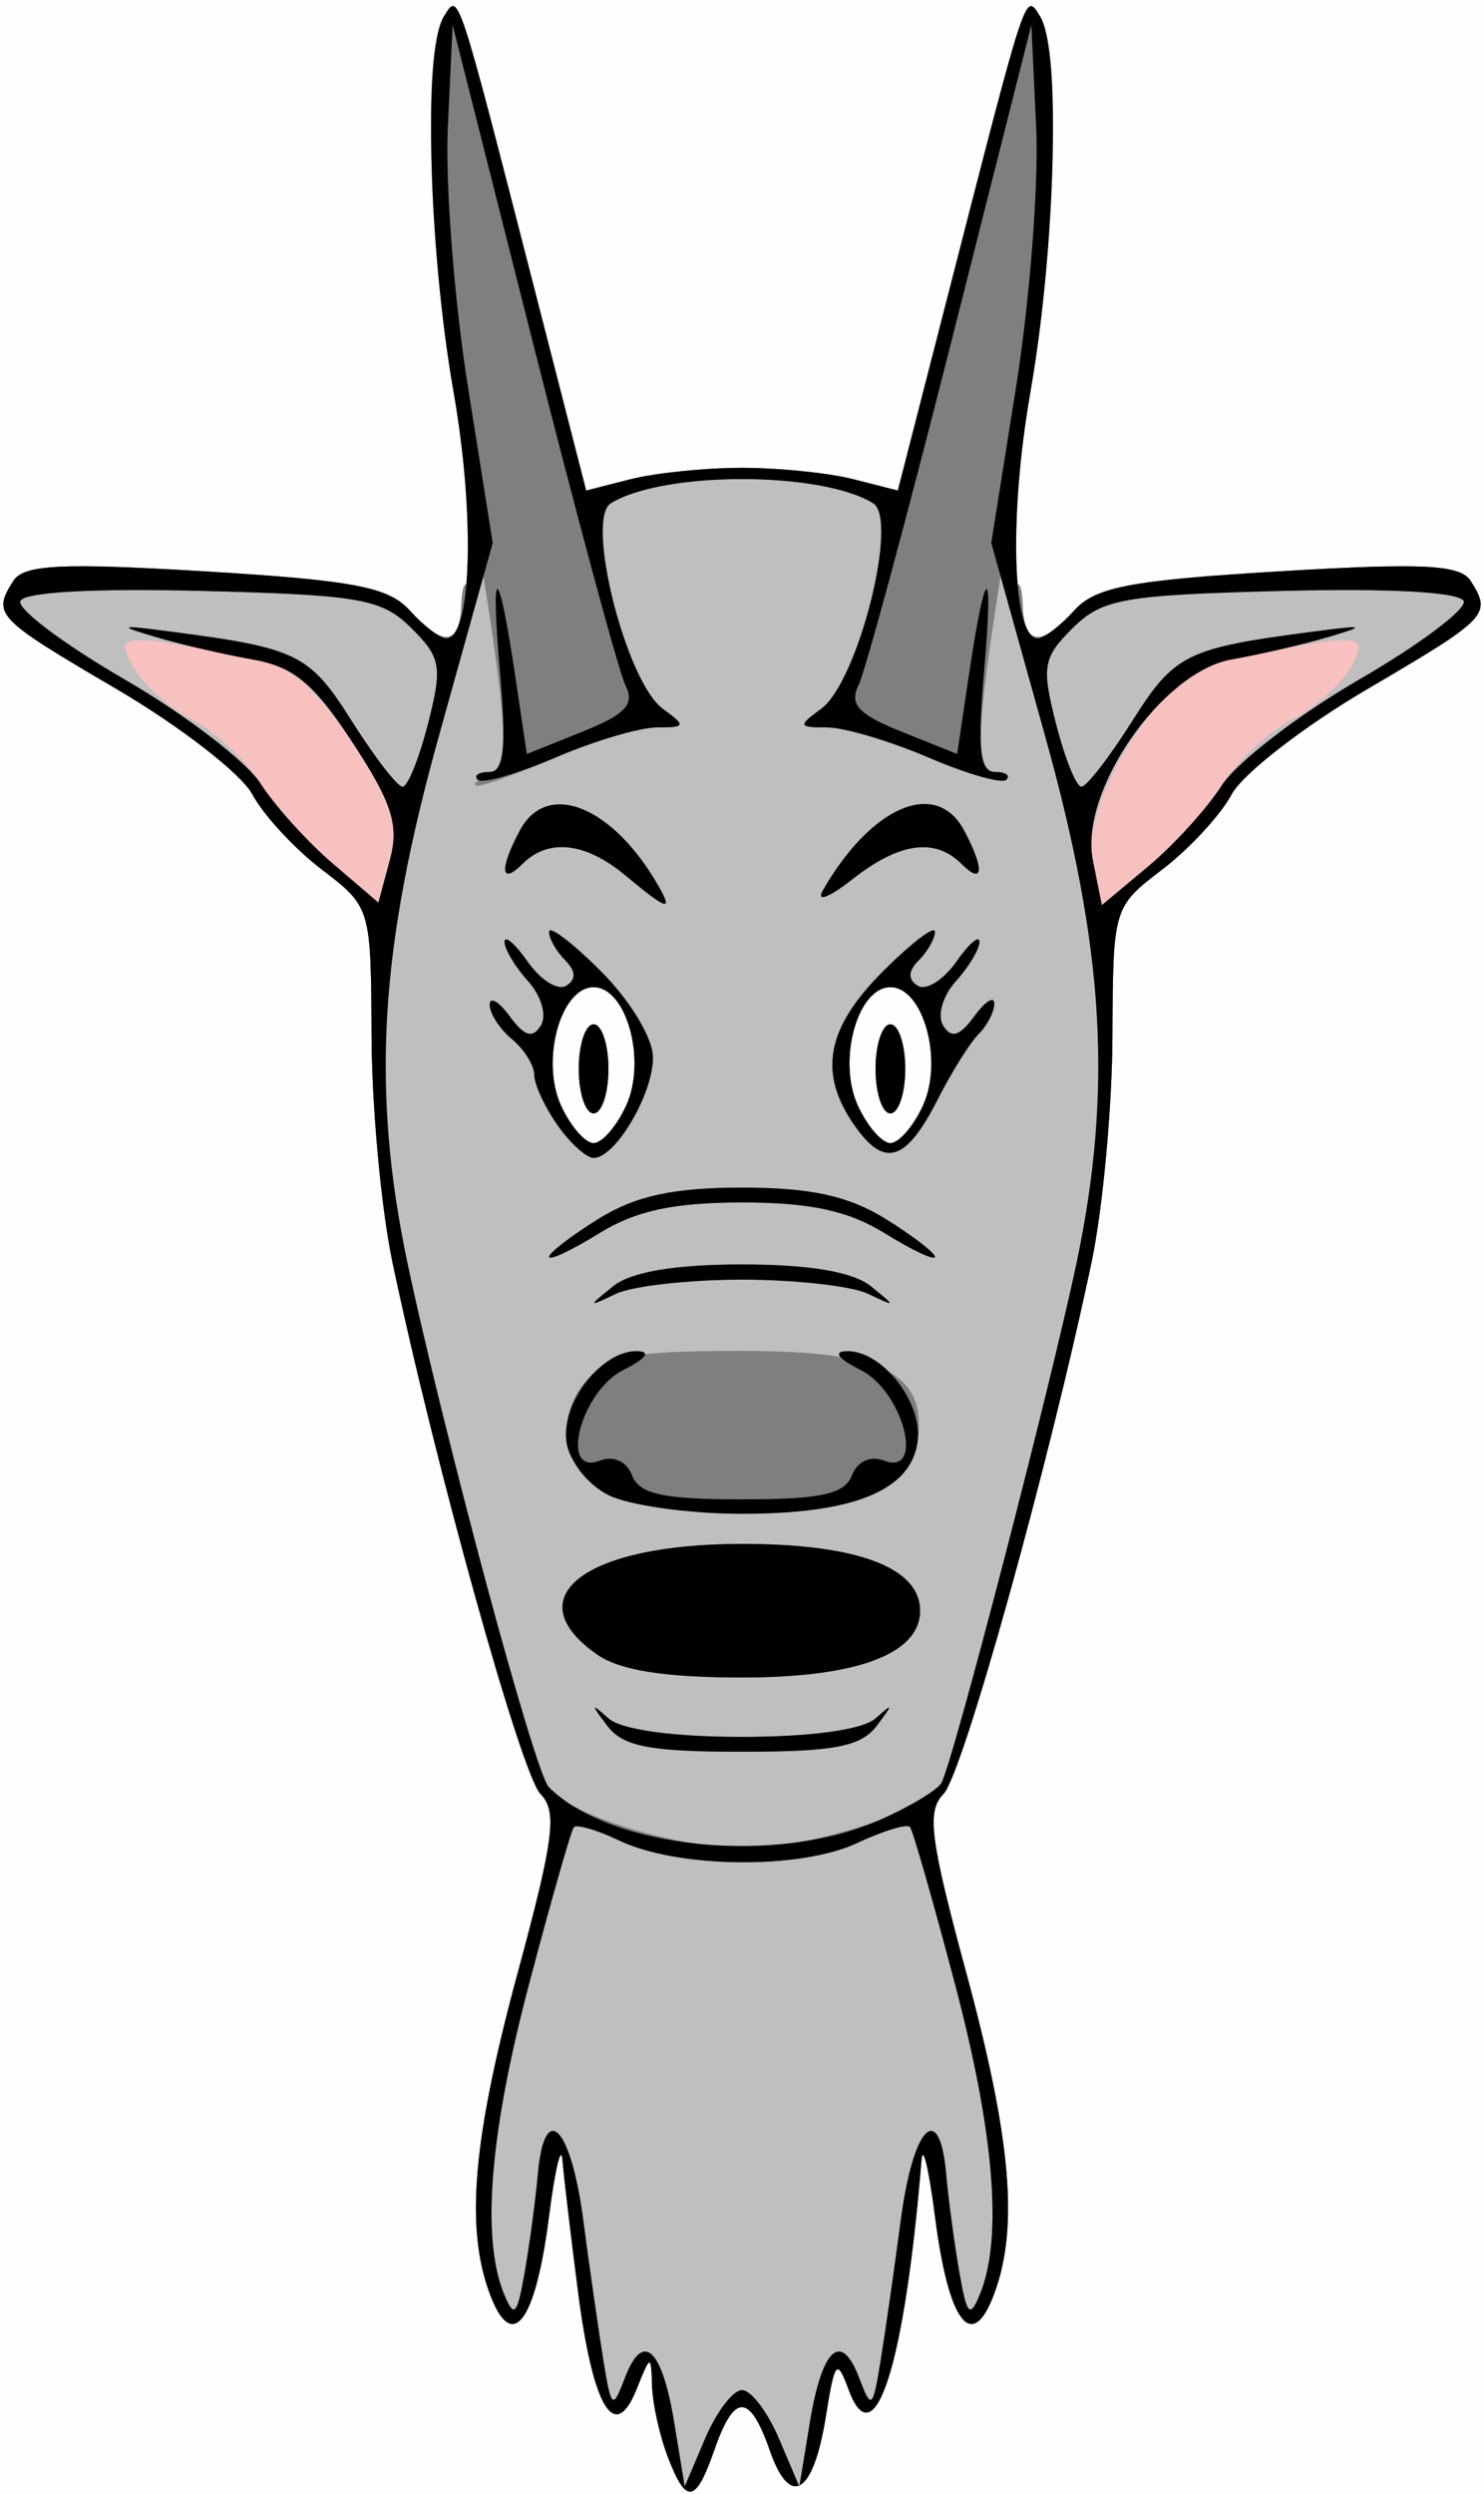
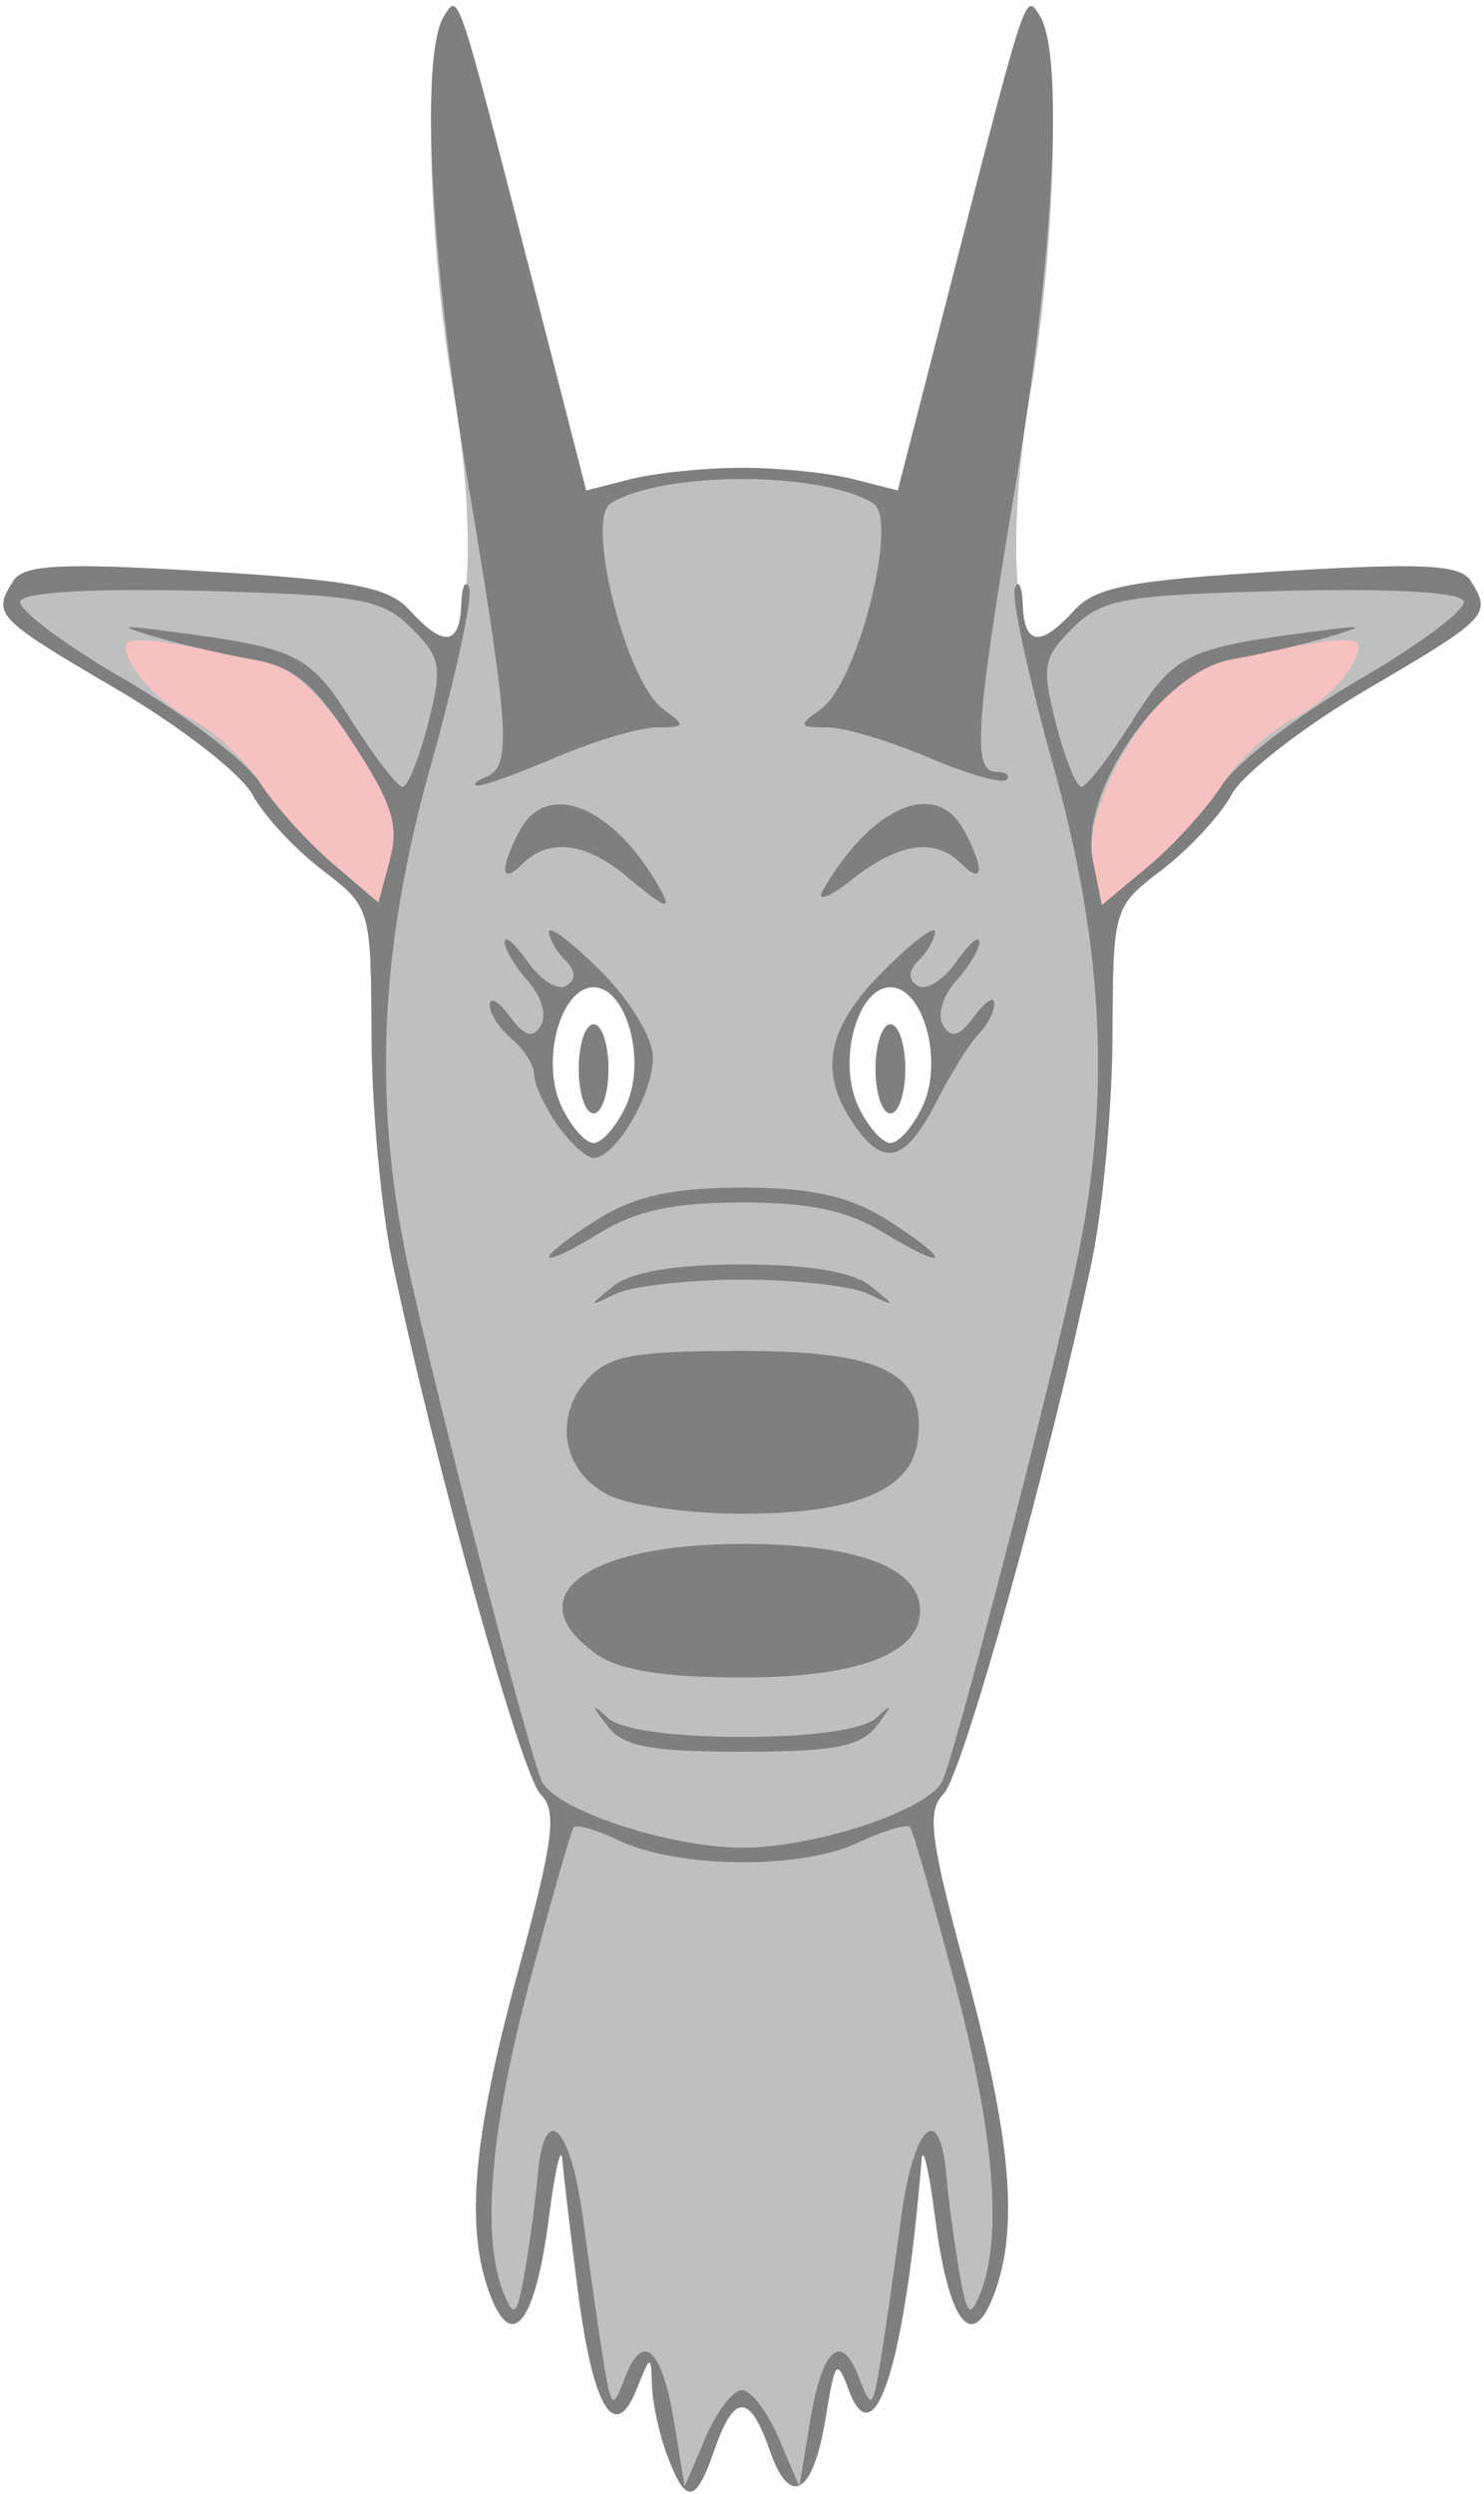
<svg xmlns="http://www.w3.org/2000/svg" xmlns:ns1="http://www.inkscape.org/namespaces/inkscape" xmlns:ns2="http://sodipodi.sourceforge.net/DTD/sodipodi-0.dtd" id="svg2" version="1.1" ns1:version="0.48.4 r9939" width="100" height="168" ns2:docname="Goat.bmp">
  <rect width="100%" height="100%" fill="#333333" stroke="none" />
  <title id="title2999">Goat</title>
  <defs id="defs6" />
  <ns2:namedview pagecolor="#ffffff" bordercolor="#666666" borderopacity="1" objecttolerance="10" gridtolerance="10" guidetolerance="10" ns1:pageopacity="0" ns1:pageshadow="2" ns1:window-width="1024" ns1:window-height="721" id="namedview4" showgrid="false" ns1:zoom="2.85891" ns1:cx="50" ns1:cy="84" ns1:window-x="-4" ns1:window-y="-4" ns1:window-maximized="1" ns1:current-layer="svg2" />
  <g id="g2987">
    <path style="fill:#fefefe" d="m 0,84 0,-84 50,0 50,0 0,84 0,84 -50,0 -50,0 0,-84 z" id="path2997" ns1:connector-curvature="0" />
    <path style="fill:#f7c1bf" d="m 44.975,165.435 c -0.536,-1.411 -1.004,-3.548 -1.039,-4.75 -0.061,-2.1 -0.101,-2.091 -1.03,0.235 -1.485,3.715 -2.944,1.299 -3.956,-6.552 -0.487,-3.777 -0.959,-7.768 -1.049,-8.868 -0.09,-1.1 -0.499,0.622 -0.909,3.826 -0.908,7.101 -2.469,9.182 -3.956,5.272 -1.704,-4.481 -1.189,-10.494 1.86,-21.742 2.426,-8.949 2.67,-10.86 1.533,-12 C 35.135,119.558 29.313,98.663 26.44,85 25.689,81.425 25.057,74.585 25.037,69.801 25,61.14 24.985,61.091 21.678,58.568 19.851,57.175 17.749,54.899 17.006,53.511 16.263,52.124 12.133,48.923 7.828,46.399 -0.299,41.634 -0.533,41.39 0.897,39.132 1.594,38.032 4.116,37.906 13.824,38.489 c 9.976,0.599 12.356,1.052 13.773,2.618 C 28.539,42.148 29.651,43 30.067,43 31.785,43 32.031,34.79 30.564,26.408 28.856,16.639 28.519,3.309 29.924,1.089 30.927,-0.496 30.756,-1.014 36.092,19.772 L 39.5,33.044 l 3,-0.765 c 1.65,-0.421 5.025,-0.765 7.5,-0.765 2.475,0 5.85,0.344 7.5,0.765 l 3,0.765 3.408,-13.272 C 69.244,-1.014 69.073,-0.496 70.076,1.089 71.481,3.309 71.144,16.639 69.436,26.408 67.969,34.79 68.215,43 69.933,43 c 0.416,0 1.528,-0.852 2.47,-1.893 1.417,-1.566 3.797,-2.018 13.773,-2.618 9.708,-0.583 12.229,-0.458 12.927,0.643 1.43,2.257 1.196,2.502 -6.931,7.267 -4.305,2.524 -8.436,5.725 -9.178,7.112 -0.743,1.388 -2.845,3.663 -4.672,5.057 -3.307,2.523 -3.322,2.572 -3.359,11.233 C 74.943,74.585 74.311,81.425 73.56,85 c -2.873,13.663 -8.694,34.558 -9.99,35.856 -1.138,1.14 -0.893,3.051 1.533,12 3.049,11.247 3.564,17.261 1.86,21.742 -1.487,3.91 -3.048,1.829 -3.956,-5.272 -0.41,-3.204 -0.819,-4.926 -0.909,-3.826 -1.128,13.77 -3.166,20.195 -4.91,15.481 -0.791,-2.138 -0.934,-1.972 -1.533,1.773 -0.845,5.282 -2.411,6.245 -3.779,2.321 -1.35,-3.872 -2.396,-3.893 -3.726,-0.075 -1.279,3.669 -1.912,3.756 -3.175,0.435 z M 42.2,74.46 C 43.581,71.428 42.219,66.5 40,66.5 c -2.219,0 -3.581,4.928 -2.2,7.96 C 38.436,75.857 39.426,77 40,77 c 0.574,0 1.564,-1.143 2.2,-2.54 z M 39,72 c 0,-1.65 0.45,-3 1,-3 0.55,0 1,1.35 1,3 0,1.65 -0.45,3 -1,3 -0.55,0 -1,-1.35 -1,-3 z m 23.2,2.46 C 63.581,71.428 62.219,66.5 60,66.5 c -2.219,0 -3.581,4.928 -2.2,7.96 C 58.436,75.857 59.426,77 60,77 c 0.574,0 1.564,-1.143 2.2,-2.54 z M 59,72 c 0,-1.65 0.45,-3 1,-3 0.55,0 1,1.35 1,3 0,1.65 -0.45,3 -1,3 -0.55,0 -1,-1.35 -1,-3 z" id="path2995" ns1:connector-curvature="0" />
    <path style="fill:#bfbfbf" d="m 44.975,165.435 c -0.536,-1.411 -1.004,-3.548 -1.039,-4.75 -0.061,-2.1 -0.101,-2.091 -1.03,0.235 -1.485,3.715 -2.944,1.299 -3.956,-6.552 -0.487,-3.777 -0.959,-7.768 -1.049,-8.868 -0.09,-1.1 -0.499,0.622 -0.909,3.826 -0.908,7.101 -2.469,9.182 -3.956,5.272 -1.704,-4.481 -1.189,-10.494 1.86,-21.742 2.426,-8.949 2.67,-10.86 1.533,-12 C 35.135,119.558 29.313,98.663 26.44,85 25.689,81.425 25.057,74.585 25.037,69.801 25,61.14 24.985,61.091 21.678,58.568 19.851,57.175 17.749,54.899 17.006,53.511 16.263,52.124 12.133,48.923 7.828,46.399 -0.299,41.634 -0.533,41.39 0.897,39.132 1.594,38.032 4.116,37.906 13.824,38.489 c 9.976,0.599 12.356,1.052 13.773,2.618 C 28.539,42.148 29.651,43 30.067,43 31.785,43 32.031,34.79 30.564,26.408 28.856,16.639 28.519,3.309 29.924,1.089 30.927,-0.496 30.756,-1.014 36.092,19.772 L 39.5,33.044 l 3,-0.765 c 1.65,-0.421 5.025,-0.765 7.5,-0.765 2.475,0 5.85,0.344 7.5,0.765 l 3,0.765 3.408,-13.272 C 69.244,-1.014 69.073,-0.496 70.076,1.089 71.481,3.309 71.144,16.639 69.436,26.408 67.969,34.79 68.215,43 69.933,43 c 0.416,0 1.528,-0.852 2.47,-1.893 1.417,-1.566 3.797,-2.018 13.773,-2.618 9.708,-0.583 12.229,-0.458 12.927,0.643 1.43,2.257 1.196,2.502 -6.931,7.267 -4.305,2.524 -8.436,5.725 -9.178,7.112 -0.743,1.388 -2.845,3.663 -4.672,5.057 -3.307,2.523 -3.322,2.572 -3.359,11.233 C 74.943,74.585 74.311,81.425 73.56,85 c -2.873,13.663 -8.694,34.558 -9.99,35.856 -1.138,1.14 -0.893,3.051 1.533,12 3.049,11.247 3.564,17.261 1.86,21.742 -1.487,3.91 -3.048,1.829 -3.956,-5.272 -0.41,-3.204 -0.819,-4.926 -0.909,-3.826 -1.128,13.77 -3.166,20.195 -4.91,15.481 -0.791,-2.138 -0.934,-1.972 -1.533,1.773 -0.845,5.282 -2.411,6.245 -3.779,2.321 -1.35,-3.872 -2.396,-3.893 -3.726,-0.075 -1.279,3.669 -1.912,3.756 -3.175,0.435 z M 42.2,74.46 C 43.581,71.428 42.219,66.5 40,66.5 c -2.219,0 -3.581,4.928 -2.2,7.96 C 38.436,75.857 39.426,77 40,77 c 0.574,0 1.564,-1.143 2.2,-2.54 z M 39,72 c 0,-1.65 0.45,-3 1,-3 0.55,0 1,1.35 1,3 0,1.65 -0.45,3 -1,3 -0.55,0 -1,-1.35 -1,-3 z m 23.2,2.46 C 63.581,71.428 62.219,66.5 60,66.5 c -2.219,0 -3.581,4.928 -2.2,7.96 C 58.436,75.857 59.426,77 60,77 c 0.574,0 1.564,-1.143 2.2,-2.54 z M 59,72 c 0,-1.65 0.45,-3 1,-3 0.55,0 1,1.35 1,3 0,1.65 -0.45,3 -1,3 -0.55,0 -1,-1.35 -1,-3 z M 23.773,50.06 C 21.68,46.873 19.598,44.893 18,44.571 8.119,42.583 7.713,42.596 8.924,44.859 c 0.624,1.166 2.405,2.777 3.957,3.58 1.552,0.803 3.631,2.72 4.62,4.26 0.989,1.541 3.194,3.994 4.898,5.453 L 25.5,60.803 26.273,57.924 c 0.628,-2.34 0.16,-3.812 -2.5,-7.864 z m 58.599,2.778 c 1.03,-1.602 3.154,-3.576 4.72,-4.386 1.567,-0.81 3.359,-2.427 3.983,-3.594 C 92.287,42.596 91.881,42.583 82,44.571 78.266,45.323 72.848,53.992 73.64,57.948 l 0.605,3.024 3.128,-2.611 c 1.72,-1.436 3.97,-3.921 5,-5.523 z" id="path2993" ns1:connector-curvature="0" />
    <path style="fill:#7f7f7f" d="m 44.975,165.435 c -0.536,-1.411 -1.004,-3.548 -1.039,-4.75 -0.061,-2.1 -0.101,-2.091 -1.03,0.235 -1.485,3.715 -2.944,1.299 -3.956,-6.552 -0.487,-3.777 -0.959,-7.768 -1.049,-8.868 -0.09,-1.1 -0.499,0.622 -0.909,3.826 -0.908,7.101 -2.469,9.182 -3.956,5.272 -1.704,-4.481 -1.189,-10.494 1.86,-21.742 2.426,-8.949 2.67,-10.86 1.533,-12 C 35.135,119.558 29.313,98.663 26.44,85 25.689,81.425 25.057,74.585 25.037,69.801 25,61.14 24.985,61.091 21.678,58.568 19.851,57.175 17.749,54.899 17.006,53.511 16.263,52.124 12.133,48.923 7.828,46.399 -0.299,41.634 -0.533,41.39 0.897,39.132 1.594,38.032 4.116,37.906 13.824,38.489 c 9.976,0.599 12.356,1.052 13.773,2.618 2.267,2.505 3.386,2.39 3.482,-0.357 0.043,-1.238 0.285,-1.751 0.536,-1.141 0.252,0.61 -0.909,5.976 -2.579,11.923 C 25.603,63.761 25.117,73.95 27.44,85 c 1.785,8.489 8.401,33.934 9.13,35.114 1.134,1.834 8.05,4.157 12.93,4.342 4.748,0.18 12.674,-2.31 13.957,-4.386 C 64.165,118.925 70.808,93.329 72.56,85 74.883,73.95 74.397,63.761 70.964,51.533 69.293,45.585 68.133,40.22 68.385,39.609 68.636,38.999 68.878,39.513 68.921,40.75 c 0.096,2.747 1.215,2.862 3.482,0.357 1.417,-1.566 3.797,-2.018 13.773,-2.618 9.708,-0.583 12.229,-0.458 12.927,0.643 1.43,2.257 1.196,2.502 -6.931,7.267 -4.305,2.524 -8.436,5.725 -9.178,7.112 -0.743,1.388 -2.845,3.663 -4.672,5.057 -3.307,2.523 -3.322,2.572 -3.359,11.233 C 74.943,74.585 74.311,81.425 73.56,85 c -2.873,13.663 -8.694,34.558 -9.99,35.856 -1.138,1.14 -0.893,3.051 1.533,12 3.049,11.247 3.564,17.261 1.86,21.742 -1.487,3.91 -3.048,1.829 -3.956,-5.272 -0.41,-3.204 -0.819,-4.926 -0.909,-3.826 -1.128,13.77 -3.166,20.195 -4.91,15.481 -0.791,-2.138 -0.934,-1.972 -1.533,1.773 -0.845,5.282 -2.411,6.245 -3.779,2.321 -1.35,-3.872 -2.396,-3.893 -3.726,-0.075 -1.279,3.669 -1.912,3.756 -3.175,0.435 z M 50,161 c 0.603,0 1.72,1.462 2.481,3.25 l 1.384,3.25 0.699,-4.272 c 0.829,-5.067 2.116,-6.243 3.332,-3.042 0.82,2.161 0.916,2.082 1.448,-1.186 0.313,-1.925 0.926,-6.2 1.363,-9.5 0.837,-6.329 2.612,-8.07 3.058,-3 0.145,1.65 0.537,4.575 0.87,6.5 0.516,2.985 0.725,3.206 1.416,1.5 1.528,-3.772 0.948,-10.843 -1.715,-20.917 -1.466,-5.546 -2.822,-10.276 -3.013,-10.512 -0.191,-0.236 -1.804,0.253 -3.584,1.087 -3.813,1.785 -12.079,1.698 -15.992,-0.168 -1.515,-0.723 -2.903,-1.128 -3.084,-0.902 -0.182,0.227 -1.53,4.95 -2.996,10.496 -2.663,10.074 -3.243,17.145 -1.715,20.917 0.691,1.706 0.899,1.485 1.416,-1.5 0.333,-1.925 0.724,-4.85 0.87,-6.5 0.446,-5.07 2.221,-3.329 3.058,3 0.437,3.3 1.05,7.575 1.363,9.5 0.531,3.268 0.627,3.346 1.448,1.186 1.215,-3.201 2.503,-2.025 3.332,3.042 l 0.699,4.272 1.384,-3.25 C 48.28,162.463 49.397,161 50,161 z M 23.773,50.04 C 21.153,46.033 19.802,44.912 17,44.419 c -1.925,-0.338 -4.85,-1.016 -6.5,-1.506 -2.628,-0.78 -2.504,-0.826 1,-0.368 8.563,1.119 9.35,1.507 12.202,6.021 1.539,2.436 3.081,4.43 3.427,4.431 0.346,9.83e-4 1.117,-1.911 1.714,-4.248 0.983,-3.847 0.876,-4.458 -1.128,-6.445 -1.988,-1.971 -3.428,-2.226 -14.114,-2.5 C 6.281,39.618 1.571,39.885 1.364,40.5 c -0.185,0.55 2.99,2.927 7.056,5.283 4.066,2.356 8.178,5.506 9.137,7 0.959,1.494 3.138,3.91 4.843,5.368 L 25.5,60.803 26.273,57.924 c 0.628,-2.339 0.159,-3.818 -2.5,-7.884 z m 58.545,2.883 C 83.318,51.368 87.474,48.162 91.555,45.798 95.635,43.434 98.822,41.05 98.636,40.5 98.429,39.885 93.719,39.618 86.4,39.805 c -10.686,0.274 -12.126,0.529 -14.114,2.5 -2.004,1.987 -2.111,2.598 -1.128,6.445 0.597,2.337 1.369,4.249 1.714,4.248 0.346,-9.84e-4 1.888,-1.995 3.427,-4.431 2.852,-4.514 3.639,-4.902 12.202,-6.021 3.504,-0.458 3.628,-0.412 1,0.368 -1.65,0.49 -4.575,1.167 -6.5,1.506 -4.712,0.828 -10.289,8.888 -9.36,13.529 l 0.605,3.024 3.128,-2.611 c 1.72,-1.436 3.946,-3.883 4.946,-5.438 z M 40.921,116.25 c -1.127,-1.489 -1.115,-1.563 0.078,-0.5 0.861,0.767 4.336,1.25 9.002,1.25 4.666,0 8.141,-0.483 9.002,-1.25 1.193,-1.063 1.204,-0.989 0.078,0.5 C 58.018,117.652 56.215,118 50,118 c -6.215,0 -8.018,-0.348 -9.079,-1.75 z m -0.698,-4.807 C 34.715,107.586 39.425,104 50,104 c 7.762,0 12,1.589 12,4.5 0,2.911 -4.238,4.5 -12,4.5 -5.219,0 -8.242,-0.481 -9.777,-1.557 z M 41,100.71 C 37.925,99.16 37.252,95.484 39.575,92.918 41.031,91.308 42.705,91 50,91 59.569,91 62.492,92.518 61.83,97.143 61.363,100.406 57.53,101.971 50,101.971 c -3.575,0 -7.625,-0.567 -9,-1.26 z M 41.32,86.643 C 42.524,85.674 45.466,85.176 50,85.176 c 4.534,0 7.476,0.497 8.68,1.467 1.725,1.39 1.716,1.417 -0.18,0.511 -1.1,-0.526 -4.925,-0.956 -8.5,-0.956 -3.575,0 -7.4,0.43 -8.5,0.956 -1.895,0.906 -1.905,0.879 -0.18,-0.511 z M 37,84.663 c 0,-0.275 1.516,-1.437 3.368,-2.582 C 42.842,80.553 45.4,80 50,80 c 4.6,0 7.158,0.553 9.632,2.082 C 61.484,83.226 63,84.388 63,84.663 c 0,0.275 -1.516,-0.437 -3.368,-1.582 C 57.158,81.553 54.6,81 50,81 45.4,81 42.842,81.553 40.368,83.082 38.516,84.226 37,84.938 37,84.663 z m 0.557,-8.886 C 36.701,74.555 36,73.035 36,72.4 36,71.765 35.325,70.685 34.5,70 33.675,69.315 33,68.274 33,67.686 c 0,-0.588 0.606,-0.24 1.347,0.774 0.986,1.348 1.549,1.516 2.098,0.628 0.414,-0.67 0.035,-2.005 -0.847,-2.98 C 34.719,65.137 34,63.94 34,63.449 c 0,-0.492 0.706,0.114 1.568,1.345 0.863,1.232 2.027,1.956 2.587,1.61 0.682,-0.421 0.659,-0.989 -0.068,-1.717 C 37.489,64.089 37,63.225 37,62.767 c 0,-0.458 1.575,0.742 3.5,2.667 1.981,1.981 3.5,4.503 3.5,5.811 C 44,73.718 41.464,78 40,78 39.512,78 38.413,77 37.557,75.777 z M 42.2,74.46 C 43.581,71.428 42.219,66.5 40,66.5 c -2.219,0 -3.581,4.928 -2.2,7.96 C 38.436,75.857 39.426,77 40,77 c 0.574,0 1.564,-1.143 2.2,-2.54 z M 39,72 c 0,-1.65 0.45,-3 1,-3 0.55,0 1,1.35 1,3 0,1.65 -0.45,3 -1,3 -0.55,0 -1,-1.35 -1,-3 z m 18.593,3.83 C 55.113,72.289 55.668,69.265 59.5,65.433 c 1.925,-1.925 3.5,-3.125 3.5,-2.667 0,0.458 -0.489,1.323 -1.087,1.92 -0.727,0.727 -0.75,1.295 -0.068,1.717 0.56,0.346 1.724,-0.378 2.587,-1.61 C 65.294,63.563 66,62.957 66,63.449 c 0,0.492 -0.719,1.688 -1.598,2.659 -0.882,0.975 -1.262,2.31 -0.847,2.98 0.549,0.888 1.112,0.72 2.098,-0.628 C 66.394,67.447 67,67.064 67,67.609 c 0,0.545 -0.475,1.466 -1.055,2.046 -0.58,0.58 -1.818,2.556 -2.75,4.39 -2.136,4.204 -3.583,4.665 -5.601,1.784 z m 4.607,-1.37 C 63.581,71.428 62.219,66.5 60,66.5 c -2.219,0 -3.581,4.928 -2.2,7.96 C 58.436,75.857 59.426,77 60,77 c 0.574,0 1.564,-1.143 2.2,-2.54 z M 59,72 c 0,-1.65 0.45,-3 1,-3 0.55,0 1,1.35 1,3 0,1.65 -0.45,3 -1,3 -0.55,0 -1,-1.35 -1,-3 z M 42.139,58.967 C 39.451,56.728 36.949,56.451 35.2,58.2 c -1.474,1.474 -1.557,0.335 -0.165,-2.266 1.84,-3.438 6.294,-1.625 9.375,3.816 0.956,1.689 0.513,1.536 -2.271,-0.783 z m 13.307,1.015 c 3.269,-5.692 7.643,-7.552 9.518,-4.047 C 66.357,58.535 66.274,59.674 64.8,58.2 c -1.795,-1.795 -4.202,-1.458 -7.367,1.032 -1.56,1.227 -2.454,1.565 -1.986,0.75 z M 32.75,52.338 C 34.493,51.634 34.346,49.26 31.512,32.347 28.99,17.294 28.297,3.659 29.924,1.089 30.927,-0.496 30.756,-1.014 36.092,19.772 L 39.5,33.044 l 3,-0.765 c 1.65,-0.421 5.025,-0.765 7.5,-0.765 2.475,0 5.85,0.344 7.5,0.765 l 3,0.765 3.408,-13.272 C 69.244,-1.014 69.073,-0.496 70.076,1.089 71.703,3.659 71.01,17.294 68.488,32.347 65.692,49.031 65.493,52 67.167,52 c 0.642,0 0.93,0.236 0.642,0.525 -0.289,0.289 -2.651,-0.386 -5.25,-1.5 C 59.96,49.911 56.885,49 55.726,49 c -1.941,0 -1.971,-0.1 -0.385,-1.26 2.47,-1.806 5.241,-12.762 3.499,-13.839 -3.52,-2.175 -14.161,-2.175 -17.68,0 -1.742,1.076 1.029,12.032 3.499,13.839 C 46.245,48.9 46.215,49 44.274,49 43.115,49 40.066,49.9 37.5,51 34.934,52.1 32.534,52.964 32.167,52.921 31.8,52.878 32.062,52.615 32.75,52.338 z" id="path2991" ns1:connector-curvature="0" />
-     <path style="fill:#000000" d="m 44.975,165.435 c -0.536,-1.411 -1.004,-3.548 -1.039,-4.75 -0.061,-2.1 -0.101,-2.091 -1.03,0.235 -1.485,3.715 -2.944,1.299 -3.956,-6.552 -0.487,-3.777 -0.959,-7.768 -1.049,-8.868 -0.09,-1.1 -0.499,0.622 -0.909,3.826 -0.908,7.101 -2.469,9.182 -3.956,5.272 -1.704,-4.481 -1.189,-10.494 1.86,-21.742 2.426,-8.949 2.67,-10.86 1.533,-12 C 35.135,119.558 29.313,98.663 26.44,85 25.689,81.425 25.057,74.585 25.037,69.801 25,61.14 24.985,61.091 21.678,58.568 19.851,57.175 17.749,54.899 17.006,53.511 16.263,52.124 12.133,48.923 7.828,46.399 -0.299,41.634 -0.533,41.39 0.897,39.132 1.594,38.032 4.116,37.906 13.824,38.489 c 9.976,0.599 12.356,1.052 13.773,2.618 C 28.539,42.148 29.651,43 30.067,43 31.785,43 32.031,34.79 30.564,26.408 28.856,16.639 28.519,3.309 29.924,1.089 30.927,-0.496 30.756,-1.014 36.092,19.772 L 39.5,33.044 l 3,-0.765 c 1.65,-0.421 5.025,-0.765 7.5,-0.765 2.475,0 5.85,0.344 7.5,0.765 l 3,0.765 3.408,-13.272 C 69.244,-1.014 69.073,-0.496 70.076,1.089 71.481,3.309 71.144,16.639 69.436,26.408 67.969,34.79 68.215,43 69.933,43 c 0.416,0 1.528,-0.852 2.47,-1.893 1.417,-1.566 3.797,-2.018 13.773,-2.618 9.708,-0.583 12.229,-0.458 12.927,0.643 1.43,2.257 1.196,2.502 -6.931,7.267 -4.305,2.524 -8.436,5.725 -9.178,7.112 -0.743,1.388 -2.845,3.663 -4.672,5.057 -3.307,2.523 -3.322,2.572 -3.359,11.233 C 74.943,74.585 74.311,81.425 73.56,85 c -2.873,13.663 -8.694,34.558 -9.99,35.856 -1.138,1.14 -0.893,3.051 1.533,12 3.049,11.247 3.564,17.261 1.86,21.742 -1.487,3.91 -3.048,1.829 -3.956,-5.272 -0.41,-3.204 -0.819,-4.926 -0.909,-3.826 -1.128,13.77 -3.166,20.195 -4.91,15.481 -0.791,-2.138 -0.934,-1.972 -1.533,1.773 -0.845,5.282 -2.411,6.245 -3.779,2.321 -1.35,-3.872 -2.396,-3.893 -3.726,-0.075 -1.279,3.669 -1.912,3.756 -3.175,0.435 z M 50,161 c 0.603,0 1.72,1.462 2.481,3.25 l 1.384,3.25 0.699,-4.272 c 0.829,-5.067 2.116,-6.243 3.332,-3.042 0.82,2.161 0.916,2.082 1.448,-1.186 0.313,-1.925 0.926,-6.2 1.363,-9.5 0.837,-6.329 2.612,-8.07 3.058,-3 0.145,1.65 0.537,4.575 0.87,6.5 0.516,2.985 0.725,3.206 1.416,1.5 1.528,-3.772 0.948,-10.843 -1.715,-20.917 -1.466,-5.546 -2.822,-10.276 -3.013,-10.512 -0.191,-0.236 -1.804,0.253 -3.584,1.087 -3.813,1.785 -12.079,1.698 -15.992,-0.168 -1.515,-0.723 -2.903,-1.128 -3.084,-0.902 -0.182,0.227 -1.53,4.95 -2.996,10.496 -2.663,10.074 -3.243,17.145 -1.715,20.917 0.691,1.706 0.899,1.485 1.416,-1.5 0.333,-1.925 0.724,-4.85 0.87,-6.5 0.446,-5.07 2.221,-3.329 3.058,3 0.437,3.3 1.05,7.575 1.363,9.5 0.531,3.268 0.627,3.346 1.448,1.186 1.215,-3.201 2.503,-2.025 3.332,3.042 l 0.699,4.272 1.384,-3.25 C 48.28,162.463 49.397,161 50,161 z m 9.182,-38.361 c 2.025,-0.885 3.937,-2.021 4.248,-2.525 C 64.159,118.934 70.775,93.489 72.56,85 75.002,73.383 74.427,63.92 70.399,49.485 L 66.798,36.579 68.472,26.04 c 0.921,-5.797 1.529,-13.649 1.351,-17.449 L 69.5,1.681 64.087,23.09 c -2.977,11.775 -5.781,22.152 -6.232,23.06 -0.644,1.298 -0.022,1.97 2.913,3.145 L 64.5,50.79 65.264,45.645 C 66.42,37.865 66.97,37.658 66.311,45.25 65.86,50.434 66.026,52 67.029,52 c 0.718,0 1.068,0.236 0.78,0.525 -0.289,0.289 -2.651,-0.386 -5.25,-1.5 C 59.96,49.911 56.885,49 55.726,49 c -1.941,0 -1.971,-0.1 -0.385,-1.26 2.47,-1.806 5.241,-12.762 3.499,-13.839 -3.52,-2.175 -14.161,-2.175 -17.68,0 -1.742,1.076 1.029,12.032 3.499,13.839 C 46.245,48.9 46.215,49 44.274,49 c -1.16,0 -4.234,0.911 -6.833,2.025 -2.598,1.114 -4.961,1.789 -5.25,1.5 C 31.903,52.236 32.254,52 32.971,52 c 1.002,0 1.169,-1.566 0.718,-6.75 -0.66,-7.592 -0.11,-7.385 1.046,0.395 L 35.5,50.79 39.232,49.295 C 42.166,48.12 42.789,47.448 42.144,46.15 41.694,45.243 38.89,34.866 35.913,23.09 L 30.5,1.681 30.177,8.59 c -0.178,3.8 0.43,11.653 1.351,17.449 L 33.202,36.579 29.601,49.485 C 25.573,63.92 24.998,73.383 27.44,85 c 2.418,11.499 8.604,34.445 9.539,35.379 4.156,4.156 15.272,5.287 22.203,2.26 z M 40.921,116.25 c -1.127,-1.489 -1.115,-1.563 0.078,-0.5 0.861,0.767 4.336,1.25 9.002,1.25 4.666,0 8.141,-0.483 9.002,-1.25 1.193,-1.063 1.204,-0.989 0.078,0.5 C 58.018,117.652 56.215,118 50,118 c -6.215,0 -8.018,-0.348 -9.079,-1.75 z m -0.698,-4.807 C 34.715,107.586 39.425,104 50,104 c 7.762,0 12,1.589 12,4.5 0,2.911 -4.238,4.5 -12,4.5 -5.219,0 -8.242,-0.481 -9.777,-1.557 z M 41,100.71 c -1.375,-0.693 -2.649,-2.299 -2.83,-3.568 -0.376,-2.623 2.35,-6.15 4.735,-6.128 0.994,0.009 0.652,0.489 -0.905,1.273 -2.874,1.447 -4.35,7.167 -1.574,6.102 0.925,-0.355 1.807,0.054 2.173,1.006 C 43.08,100.65 44.695,101 50,101 c 5.305,0 6.92,-0.35 7.401,-1.604 0.365,-0.952 1.248,-1.361 2.173,-1.006 2.775,1.065 1.3,-4.656 -1.574,-6.102 -1.557,-0.784 -1.899,-1.264 -0.905,-1.273 2.386,-0.022 5.111,3.505 4.735,6.128 C 61.363,100.406 57.53,101.971 50,101.971 c -3.575,0 -7.625,-0.567 -9,-1.26 z M 41.32,86.643 C 42.524,85.674 45.466,85.176 50,85.176 c 4.534,0 7.476,0.497 8.68,1.467 1.725,1.39 1.716,1.417 -0.18,0.511 -1.1,-0.526 -4.925,-0.956 -8.5,-0.956 -3.575,0 -7.4,0.43 -8.5,0.956 -1.895,0.906 -1.905,0.879 -0.18,-0.511 z M 37,84.663 c 0,-0.275 1.516,-1.437 3.368,-2.582 C 42.842,80.553 45.4,80 50,80 c 4.6,0 7.158,0.553 9.632,2.082 C 61.484,83.226 63,84.388 63,84.663 c 0,0.275 -1.516,-0.437 -3.368,-1.582 C 57.158,81.553 54.6,81 50,81 45.4,81 42.842,81.553 40.368,83.082 38.516,84.226 37,84.938 37,84.663 z m 0.557,-8.886 C 36.701,74.555 36,73.035 36,72.4 36,71.765 35.325,70.685 34.5,70 33.675,69.315 33,68.274 33,67.686 c 0,-0.588 0.606,-0.24 1.347,0.774 0.986,1.348 1.549,1.516 2.098,0.628 0.414,-0.67 0.035,-2.005 -0.847,-2.98 C 34.719,65.137 34,63.94 34,63.449 c 0,-0.492 0.706,0.114 1.568,1.345 0.863,1.232 2.027,1.956 2.587,1.61 0.682,-0.421 0.659,-0.989 -0.068,-1.717 C 37.489,64.089 37,63.225 37,62.767 c 0,-0.458 1.575,0.742 3.5,2.667 1.981,1.981 3.5,4.503 3.5,5.811 C 44,73.718 41.464,78 40,78 39.512,78 38.413,77 37.557,75.777 z M 42.2,74.46 C 43.581,71.428 42.219,66.5 40,66.5 c -2.219,0 -3.581,4.928 -2.2,7.96 C 38.436,75.857 39.426,77 40,77 c 0.574,0 1.564,-1.143 2.2,-2.54 z M 39,72 c 0,-1.65 0.45,-3 1,-3 0.55,0 1,1.35 1,3 0,1.65 -0.45,3 -1,3 -0.55,0 -1,-1.35 -1,-3 z m 18.593,3.83 C 55.113,72.289 55.668,69.265 59.5,65.433 c 1.925,-1.925 3.5,-3.125 3.5,-2.667 0,0.458 -0.489,1.323 -1.087,1.92 -0.727,0.727 -0.75,1.295 -0.068,1.717 0.56,0.346 1.724,-0.378 2.587,-1.61 C 65.294,63.563 66,62.957 66,63.449 c 0,0.492 -0.719,1.688 -1.598,2.659 -0.882,0.975 -1.262,2.31 -0.847,2.98 0.549,0.888 1.112,0.72 2.098,-0.628 C 66.394,67.447 67,67.064 67,67.609 c 0,0.545 -0.475,1.466 -1.055,2.046 -0.58,0.58 -1.818,2.556 -2.75,4.39 -2.136,4.204 -3.583,4.665 -5.601,1.784 z m 4.607,-1.37 C 63.581,71.428 62.219,66.5 60,66.5 c -2.219,0 -3.581,4.928 -2.2,7.96 C 58.436,75.857 59.426,77 60,77 c 0.574,0 1.564,-1.143 2.2,-2.54 z M 59,72 c 0,-1.65 0.45,-3 1,-3 0.55,0 1,1.35 1,3 0,1.65 -0.45,3 -1,3 -0.55,0 -1,-1.35 -1,-3 z M 42.139,58.967 C 39.451,56.728 36.949,56.451 35.2,58.2 c -1.474,1.474 -1.557,0.335 -0.165,-2.266 1.84,-3.438 6.294,-1.625 9.375,3.816 0.956,1.689 0.513,1.536 -2.271,-0.783 z m 13.307,1.015 c 3.269,-5.692 7.643,-7.552 9.518,-4.047 C 66.357,58.535 66.274,59.674 64.8,58.2 c -1.795,-1.795 -4.202,-1.458 -7.367,1.032 -1.56,1.227 -2.454,1.565 -1.986,0.75 z M 23.773,50.04 C 21.153,46.033 19.802,44.912 17,44.419 c -1.925,-0.338 -4.85,-1.016 -6.5,-1.506 -2.628,-0.78 -2.504,-0.826 1,-0.368 8.563,1.119 9.35,1.507 12.202,6.021 1.539,2.436 3.081,4.43 3.427,4.431 0.346,9.83e-4 1.117,-1.911 1.714,-4.248 0.983,-3.847 0.876,-4.458 -1.128,-6.445 -1.988,-1.971 -3.428,-2.226 -14.114,-2.5 C 6.281,39.618 1.571,39.885 1.364,40.5 c -0.185,0.55 2.99,2.927 7.056,5.283 4.066,2.356 8.178,5.506 9.137,7 0.959,1.494 3.138,3.91 4.843,5.368 L 25.5,60.803 26.273,57.924 c 0.628,-2.339 0.159,-3.818 -2.5,-7.884 z m 58.545,2.883 C 83.318,51.368 87.474,48.162 91.555,45.798 95.635,43.434 98.822,41.05 98.636,40.5 98.429,39.885 93.719,39.618 86.4,39.805 c -10.686,0.274 -12.126,0.529 -14.114,2.5 -2.004,1.987 -2.111,2.598 -1.128,6.445 0.597,2.337 1.369,4.249 1.714,4.248 0.346,-9.84e-4 1.888,-1.995 3.427,-4.431 2.852,-4.514 3.639,-4.902 12.202,-6.021 3.504,-0.458 3.628,-0.412 1,0.368 -1.65,0.49 -4.575,1.167 -6.5,1.506 -4.712,0.828 -10.289,8.888 -9.36,13.529 l 0.605,3.024 3.128,-2.611 c 1.72,-1.436 3.946,-3.883 4.946,-5.438 z" id="path2989" ns1:connector-curvature="0" />
  </g>
</svg>